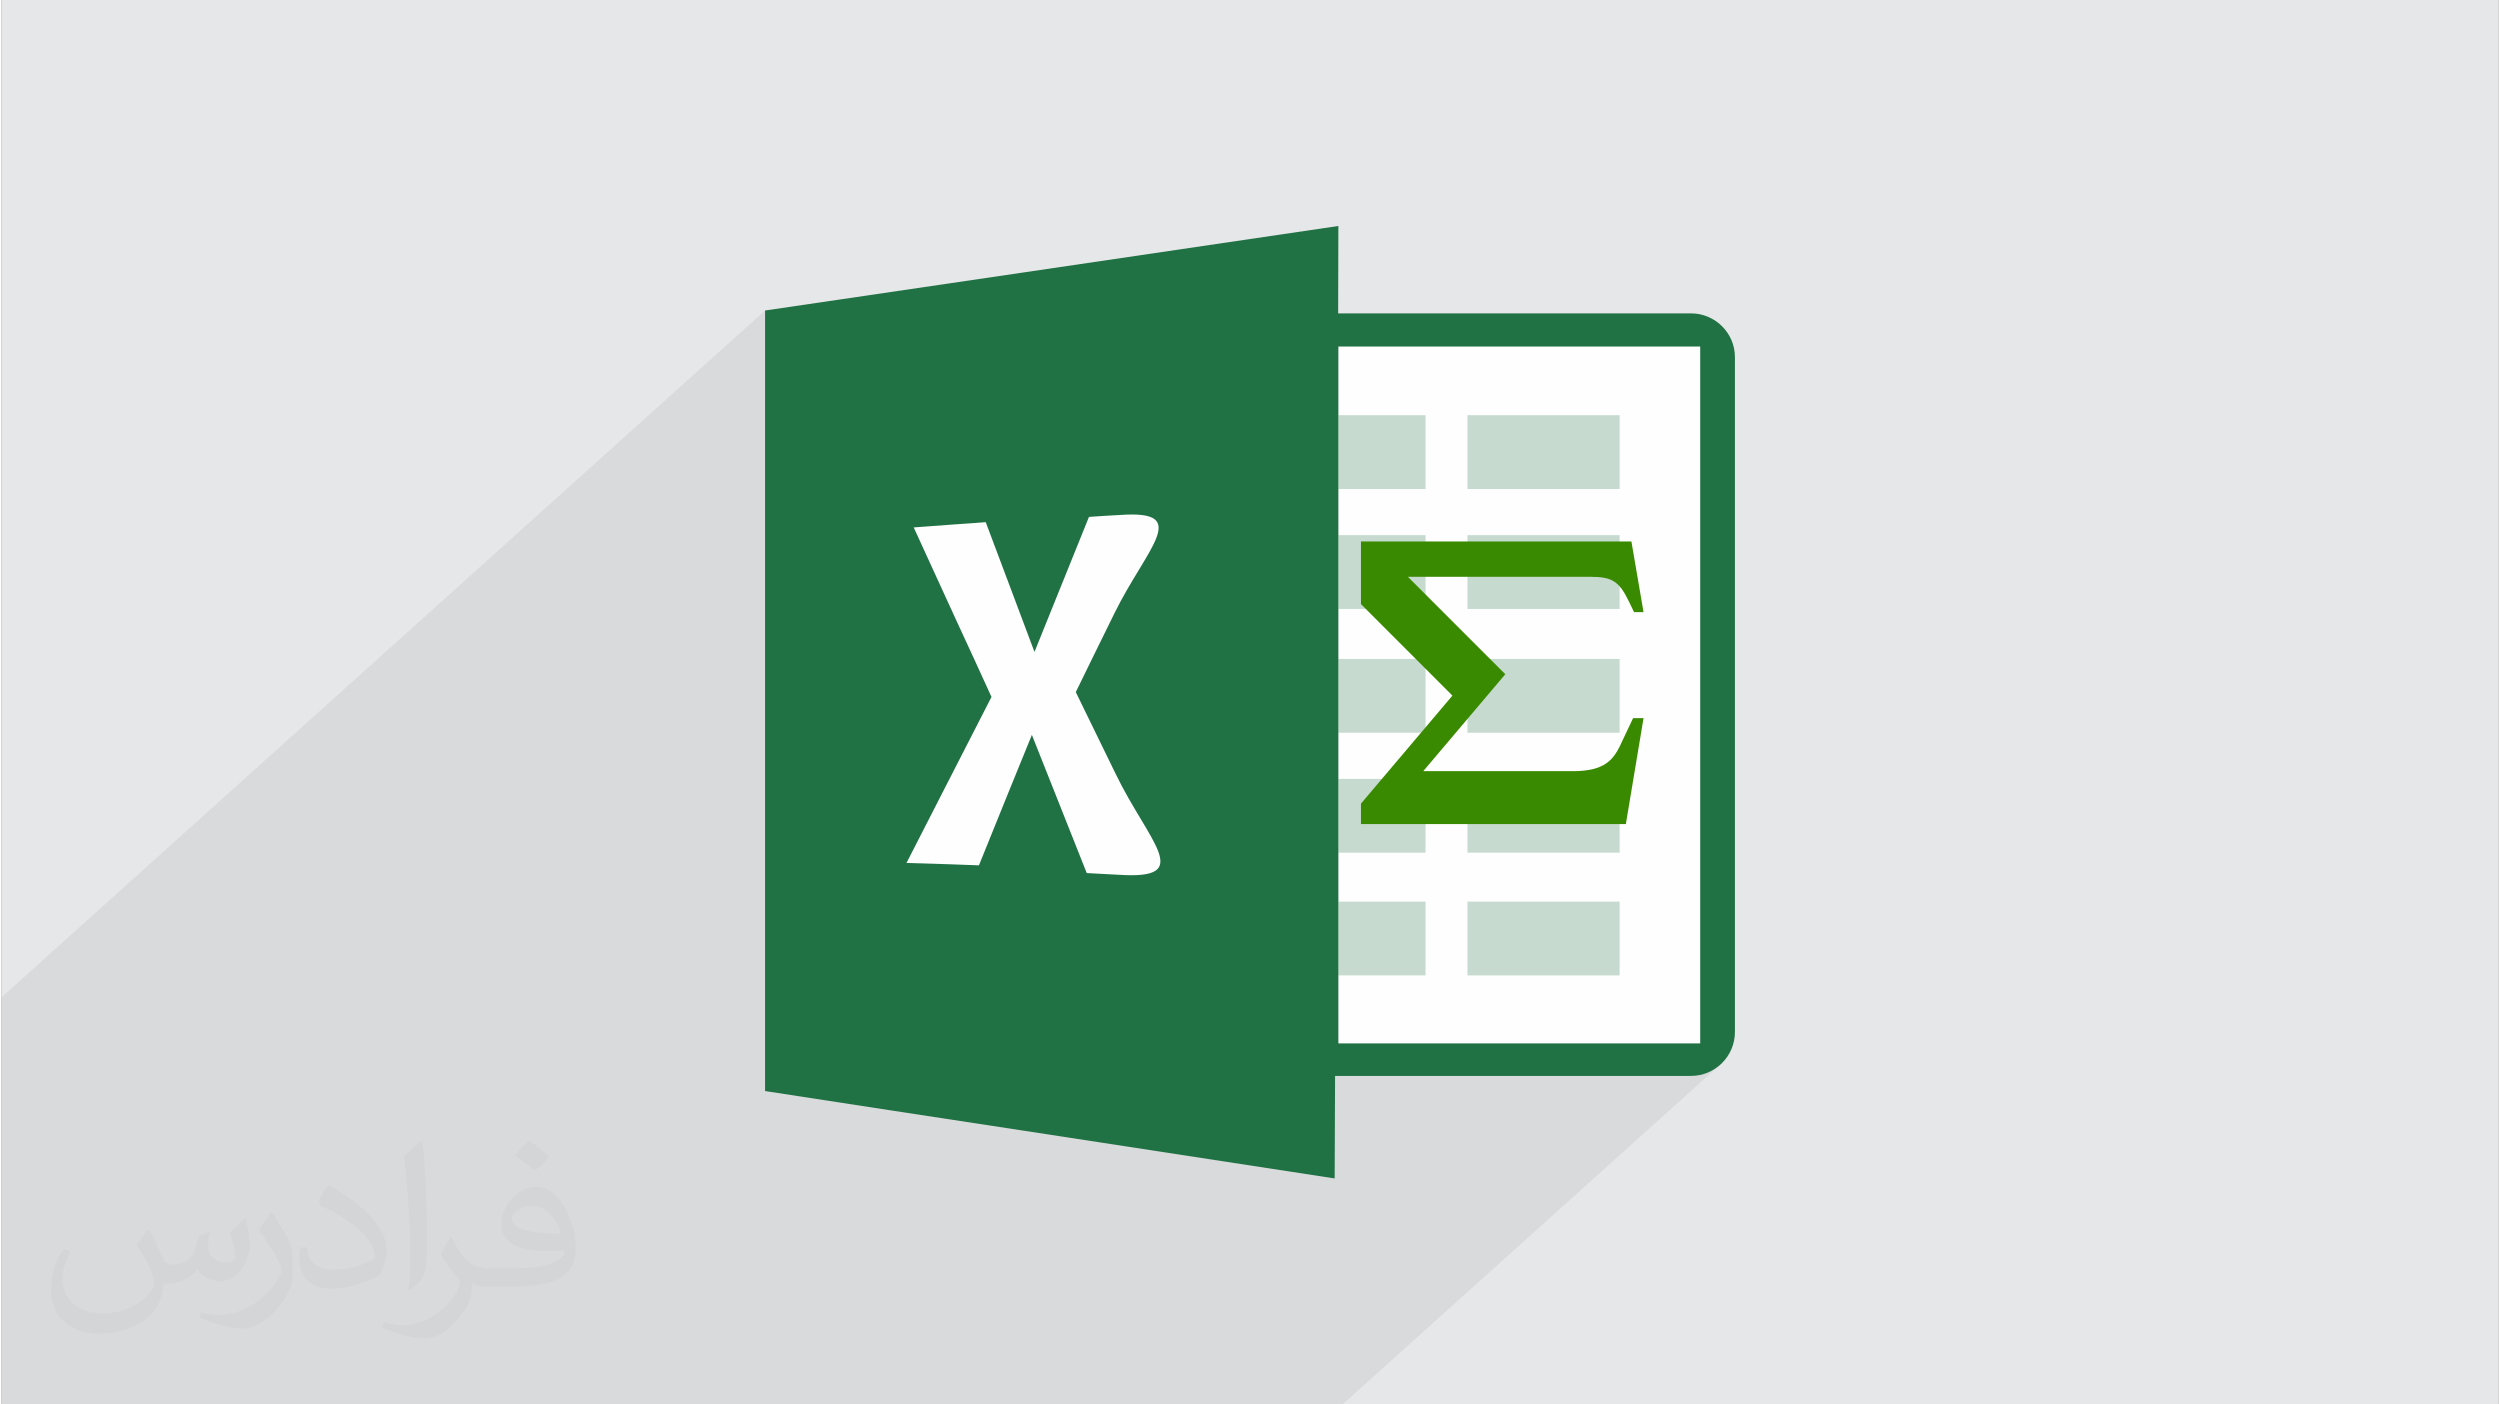
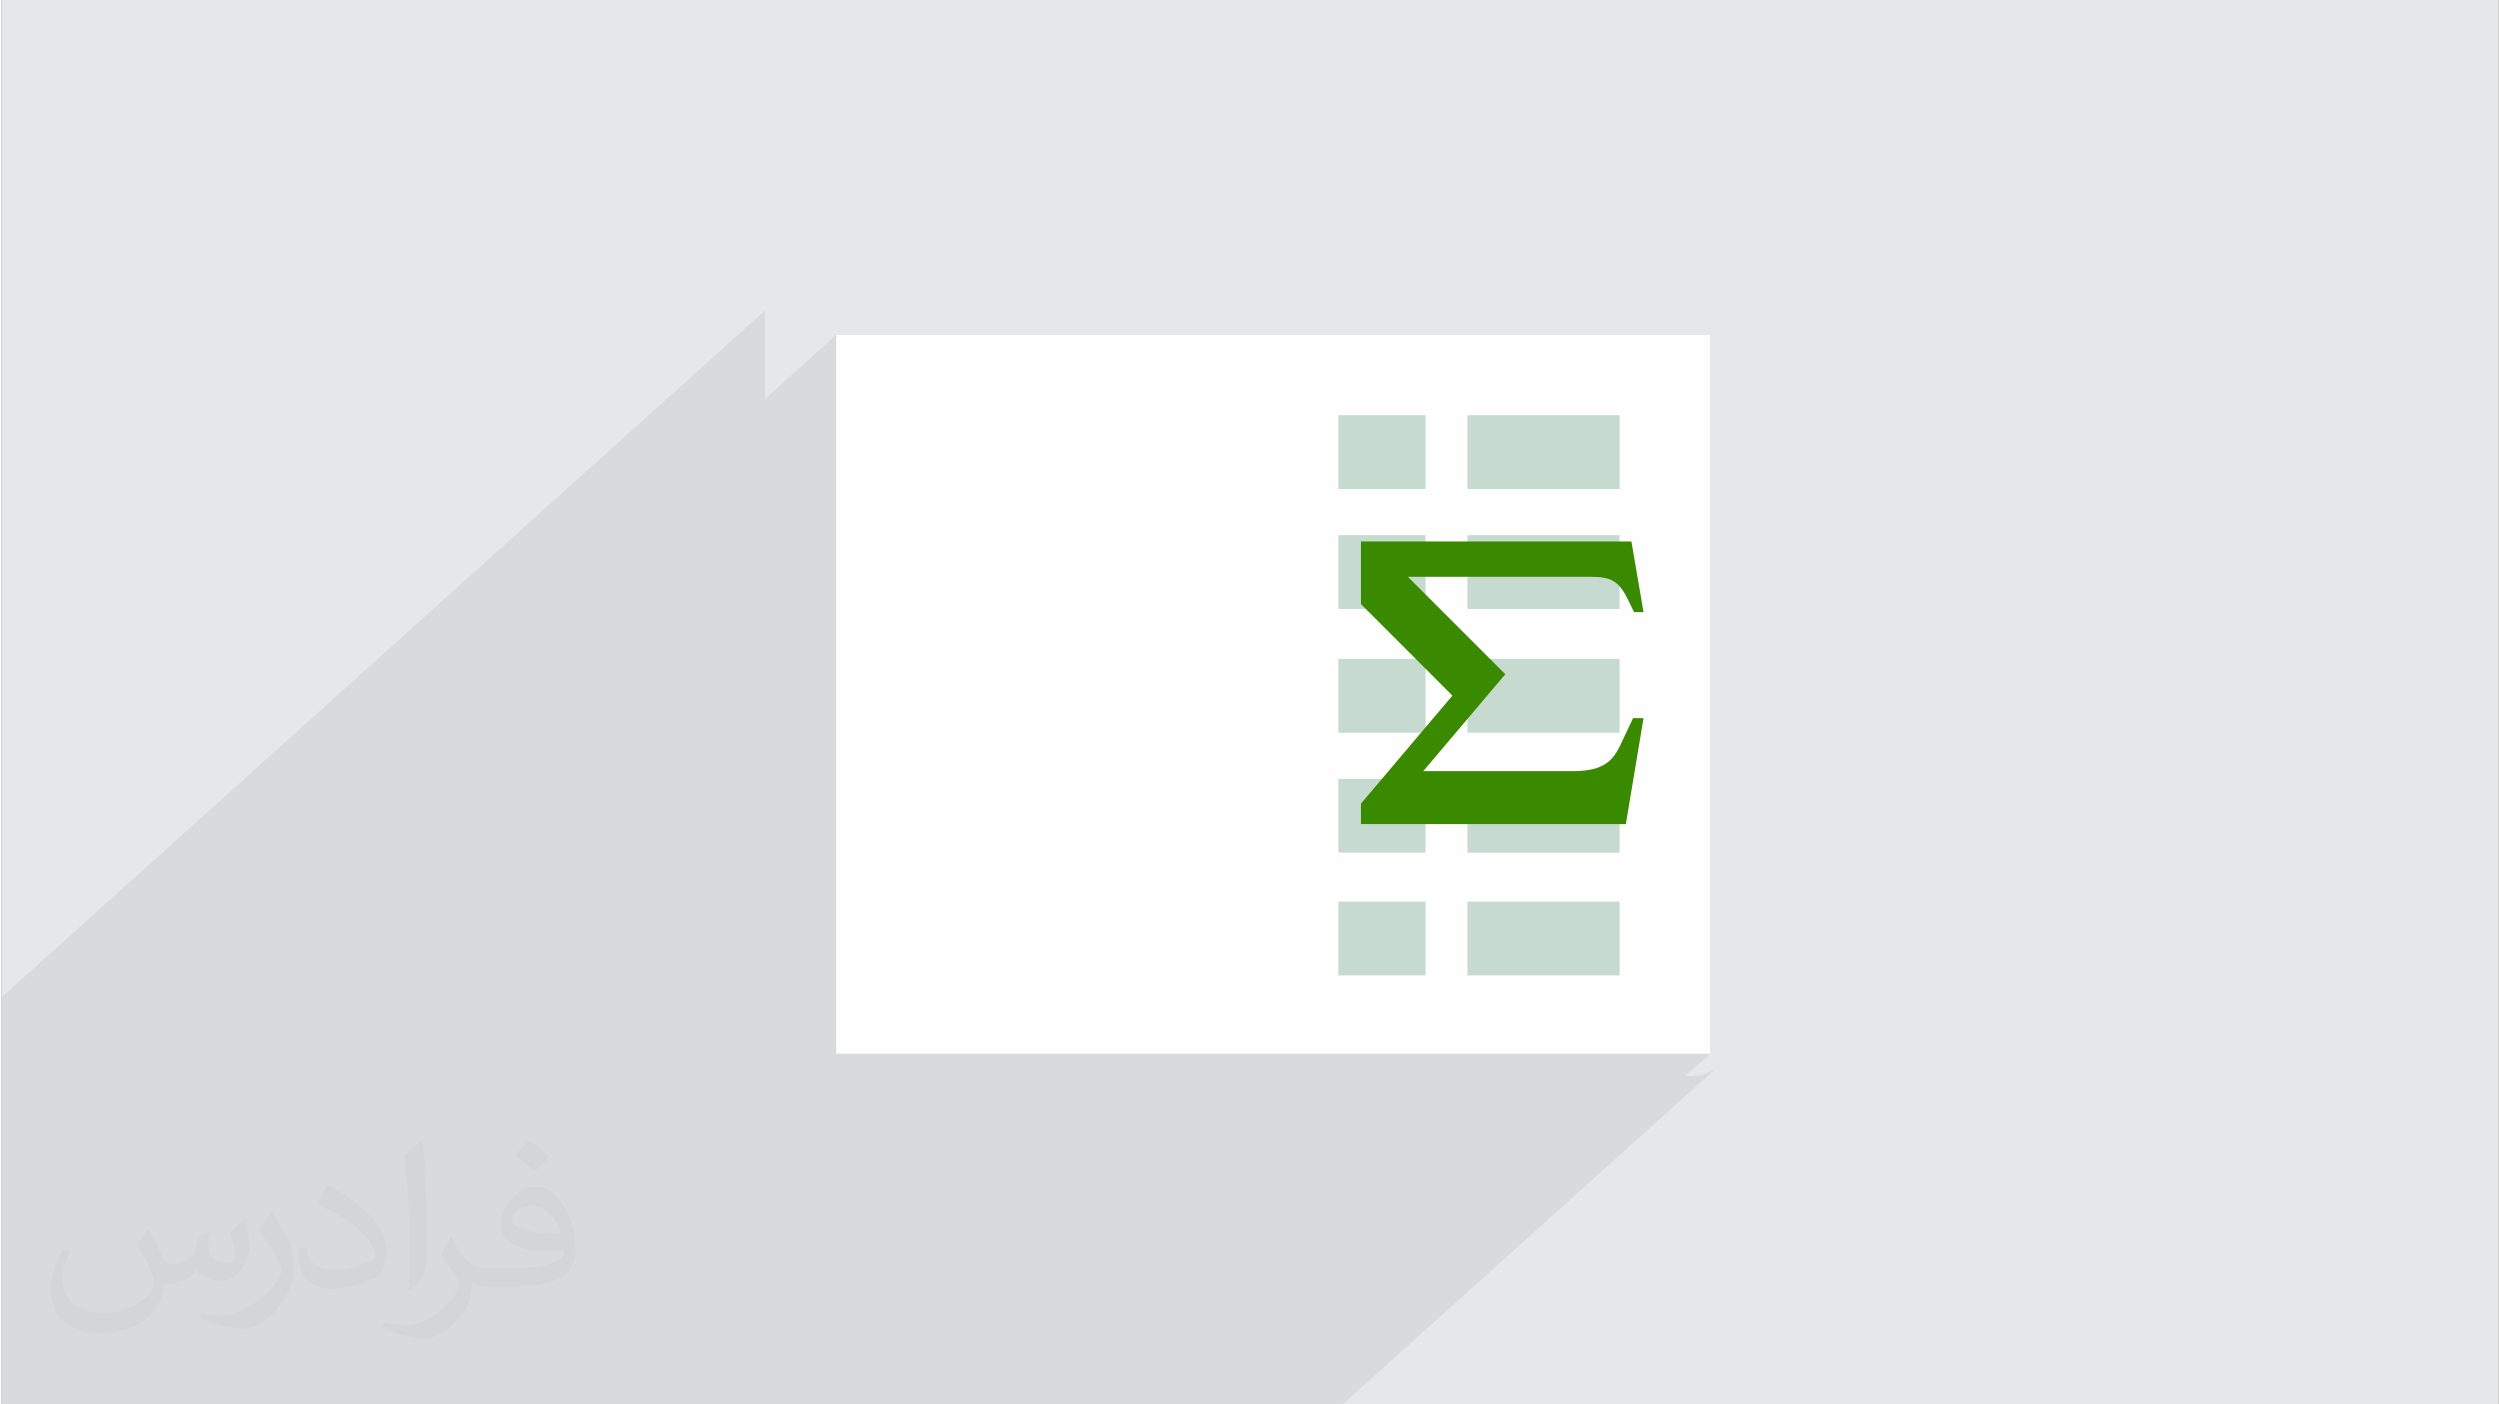
<svg xmlns="http://www.w3.org/2000/svg" xml:space="preserve" width="356px" height="200px" version="1.0" shape-rendering="geometricPrecision" text-rendering="geometricPrecision" image-rendering="optimizeQuality" fill-rule="evenodd" clip-rule="evenodd" viewBox="0 0 35600 20025">
  <rect x="0" y="0" width="35600" height="20025" fill="#808080" stroke="none" />
  <g id="Layer_x0020_1">
    <g id="_1371997941504">
      <path fill="#E6E7E8" d="M0 0l35600 0 0 20025 -35600 0 0 -20025z" />
      <path fill="#373435" fill-opacity="0.031" d="M2102 17538c67,103 111,202 155,311 31,64 48,183 198,183 44,0 107,-14 163,-45 63,-33 111,-82 135,-159l61 -201 145 -72 10 10c-19,76 -24,148 -24,206 0,169 145,233 262,233 68,0 128,-33 128,-95 0,-81 -34,-216 -78,-338 68,-68 136,-136 214,-191l12 6c34,144 53,286 53,381 0,92 -41,195 -75,263 -70,132 -194,237 -344,237 -114,0 -240,-57 -327,-163l-5 0c-83,101 -209,194 -412,194l-63 0c-10,134 -39,229 -82,313 -122,237 -480,404 -817,404 -470,0 -705,-272 -705,-632 0,-223 72,-431 184,-577l92 37c-70,134 -116,261 -116,385 0,338 274,499 591,499 293,0 657,-188 722,-404 -24,-237 -114,-348 -250,-565 42,-72 95,-144 160,-220l13 0 0 0zm5414 -1273c99,62 196,136 290,221 -53,74 -118,142 -201,201 -94,-76 -189,-142 -286,-212 66,-74 131,-146 197,-210zm51 925c-160,0 -291,105 -291,183 0,167 320,219 702,217 -48,-196 -215,-400 -411,-400zm-359 894c208,0 390,-6 528,-41 155,-39 286,-118 286,-171 0,-15 0,-31 -5,-46 -87,9 -186,9 -274,9 -281,0 -496,-64 -581,-223 -22,-43 -36,-93 -36,-148 0,-153 65,-303 181,-406 97,-84 204,-138 313,-138 196,0 354,159 463,408 60,136 101,292 101,490 0,132 -36,243 -118,326 -153,148 -434,204 -865,204l-197 0 0 0 -51 0c-106,0 -184,-19 -244,-66l-10 0c2,24 5,49 5,72 0,97 -32,220 -97,319 -192,286 -400,410 -579,410 -182,0 -405,-70 -606,-161l36 -70c66,27 155,45 279,45 325,0 751,-313 804,-617 -12,-25 -33,-58 -65,-93 -94,-113 -155,-208 -211,-307 49,-95 92,-171 134,-239l16 -2c139,282 265,445 546,445l43 0 0 0 204 0 0 0zm-1406 299c24,-130 26,-276 26,-412l0 -202c0,-377 -48,-925 -87,-1281 68,-75 163,-161 238,-219l21 6c51,449 64,971 64,1450 0,126 -5,250 -17,340 -8,114 -73,200 -214,332l-31 -14 0 0zm-1447 -596c7,177 94,317 397,317 189,0 349,-49 526,-133 31,-15 48,-33 48,-50 0,-111 -84,-257 -228,-391 -138,-126 -322,-237 -494,-311 -58,-25 -77,-52 -77,-76 0,-52 68,-159 123,-235l20 -2c196,103 416,255 579,426 148,157 240,315 240,488 0,128 -39,250 -102,361 -216,109 -446,191 -674,191 -276,0 -465,-129 -465,-434 0,-33 0,-85 12,-151l95 0 0 0zm-500 -502l172 278c63,103 121,214 121,391l0 227c0,183 -117,379 -306,572 -147,132 -278,188 -399,188 -180,0 -386,-56 -623,-159l26 -70c76,21 163,37 270,37 341,-2 690,-251 850,-556 19,-35 27,-68 27,-91 0,-35 -20,-74 -34,-109 -87,-165 -184,-315 -291,-453 56,-88 111,-173 172,-257l15 2 0 0z" />
      <path fill="#373435" fill-opacity="0.078" d="M24360 15024l-351 316 82 0 125 -12 116 -37 106 -58 92 -77 -5412 4869 -235 0 -82 0 -304 0 -2228 0 -844 0 -326 0 -776 0 -364 0 -154 0 -304 0 -164 0 -183 0 -224 0 -208 0 -190 0 -109 0 -40 0 -18 0 -107 0 -702 0 -302 0 -165 0 -105 0 -132 0 -392 0 -147 0 -82 0 -30 0 -335 0 -211 0 -96 0 -268 0 -148 0 -59 0 -524 0 -147 0 -421 0 -299 0 -150 0 -137 0 -16 0 -147 0 -122 0 -72 0 -117 0 -482 0 -532 0 -126 0 -89 0 -270 0 -43 0 -110 0 -59 0 -284 0 -388 0 -230 0 -242 0 -566 0 -131 0 0 0 -481 0 -100 0 -508 0 -98 0 -758 0 -228 0 -1207 0 0 -224 0 -582 0 -3740 0 -1260 10886 -9792 0 0 0 175 0 175 0 175 0 174 0 175 0 175 0 175 0 36 1014 -913 12460 0 0 10250z" />
      <g>
        <rect fill="#FEFEFE" x="11900" y="4774" width="12460" height="10250" />
-         <path fill="#207245" d="M10886 4427c1152,-169 2376,-351 3682,-542 1393,-206 2889,-425 4492,-663l-3 1246 5031 0c344,0 626,281 626,623l0 9623c0,345 -282,626 -623,626l-5078 0 -6 1462c-1594,-244 -3078,-472 -4461,-685 -1296,-197 -2517,-385 -3660,-561 0,-1844 0,-3694 0,-5547 0,-1857 0,-3716 0,-5582l0 0zm2119 3093c223,-16 420,-31 595,-44 160,-9 304,-22 432,-31 135,357 260,692 379,1008l316 842 345 -855c134,-335 278,-688 432,-1070 134,-10 285,-19 451,-28 1020,-71 370,473 -85,1396 -200,404 -382,779 -554,1130 175,357 363,745 566,1161 474,981 1138,1513 57,1444 -172,-10 -326,-16 -467,-25 -150,-379 -291,-736 -425,-1071 -126,-316 -245,-617 -357,-899 -107,257 -216,536 -338,830 -129,319 -267,661 -417,1030 -131,-6 -275,-9 -435,-16 -178,-6 -376,-12 -598,-18 254,-495 482,-943 689,-1346 191,-370 363,-711 523,-1021 -154,-335 -316,-695 -495,-1077 -188,-413 -394,-858 -614,-1340l0 0zm6055 7357l5159 0 0 -9936 -5159 0c0,4143 0,5757 0,9936z" />
        <path fill="#207245" fill-opacity="0.251" d="M19060 13907l0 -1052 1243 0 0 1052 -1243 0zm0 -1750l0 -1052 1243 0 0 1052 -1243 0zm0 -1710l0 -1052 1243 0 0 1052 -1243 0zm0 -1765l0 -1052 1243 0 0 1052 -1243 0zm0 -1710l0 -1052 0 0 1243 0 0 1052 -1243 0zm1841 -1052l2169 0 0 1052 -2169 0 0 -1052zm0 6935l2169 0 0 1052 -2169 0 0 -1052zm0 -1750l2169 0 0 1052 -2169 0 0 -1052zm0 -1710l2169 0 0 1052 -2169 0 0 -1052zm0 -1765l2169 0 0 1052 -2169 0 0 -1052z" />
        <path fill="#3A8A00" d="M23086 10611l176 -372 149 0 -252 1510 -3777 0 0 -291 1304 -1540 -1304 -1305 0 -893 3856 0 173 1008 -135 0 -74 -153c-139,-289 -243,-351 -546,-351l-2605 0 1389 1389 -1170 1382 2134 0c456,0 577,-164 683,-384l0 0 -1 0z" />
      </g>
    </g>
  </g>
</svg>